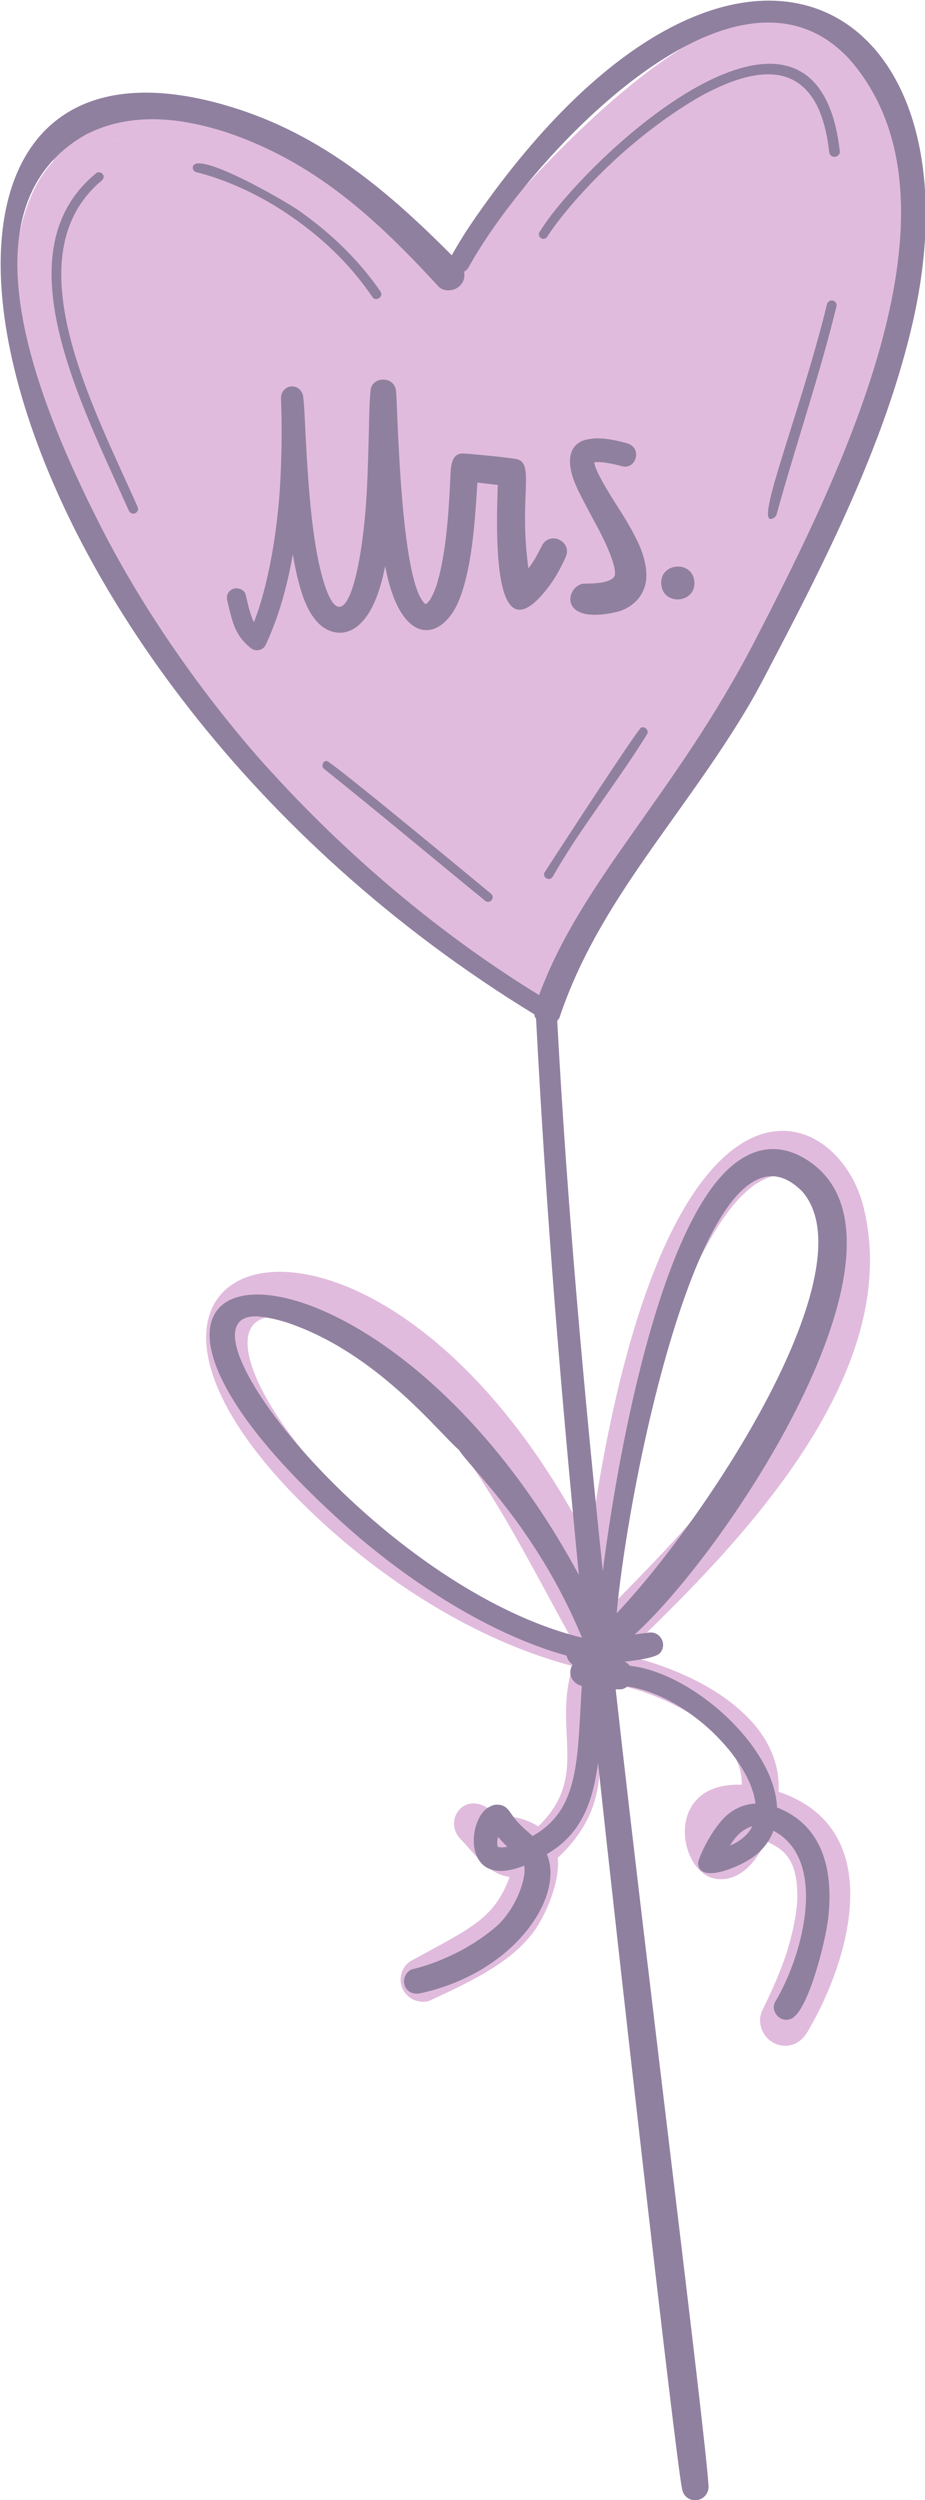
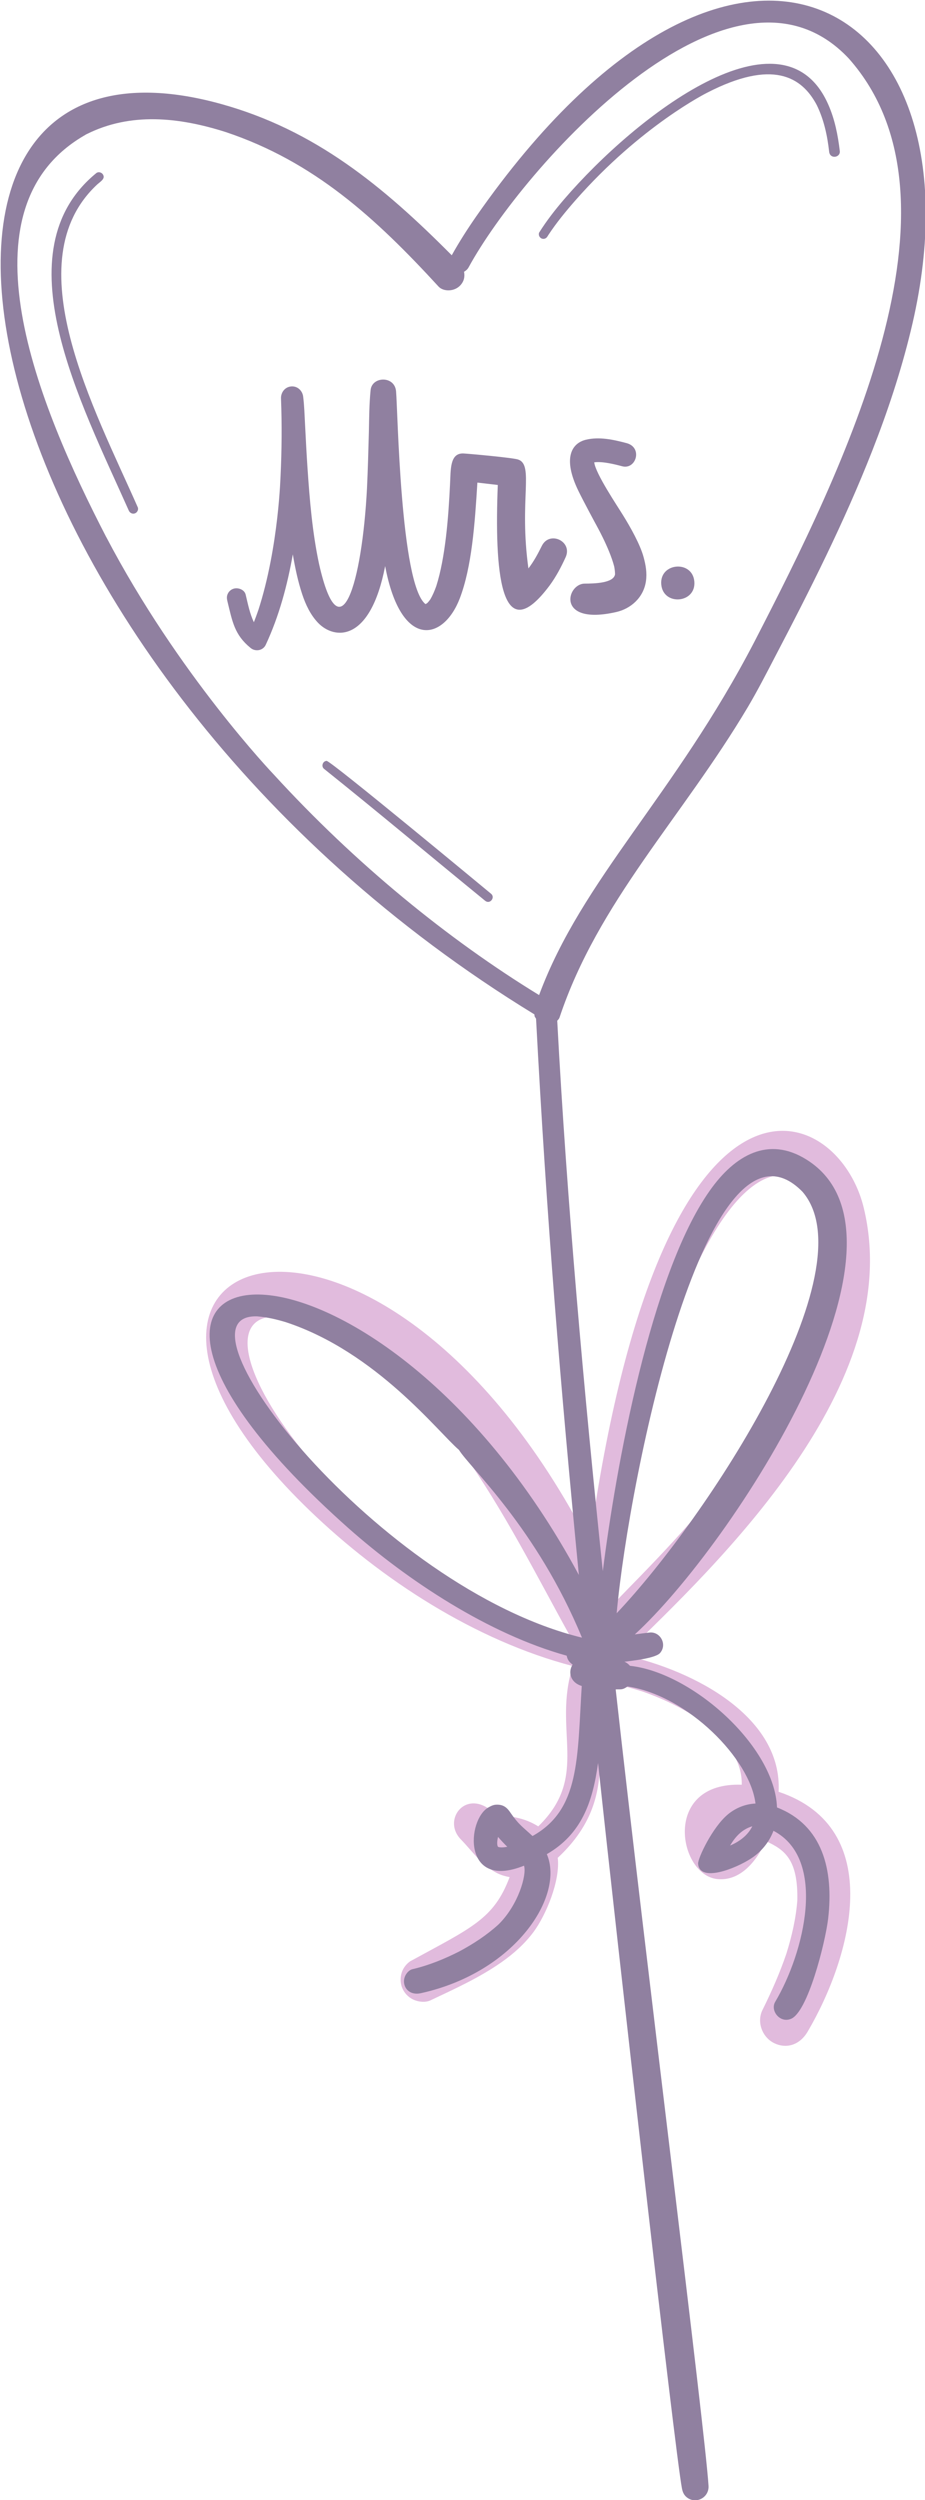
<svg xmlns="http://www.w3.org/2000/svg" xmlns:ns1="http://sodipodi.sourceforge.net/DTD/sodipodi-0.dtd" xmlns:ns2="http://www.inkscape.org/namespaces/inkscape" width="100%" height="100%" viewBox="0 0 100 270" version="1.1" xml:space="preserve" style="fill-rule:evenodd;clip-rule:evenodd;stroke-linejoin:round;stroke-miterlimit:2;" id="svg38" ns1:docname="shape-heart-balloon-mrs.svg" ns2:version="1.1.1 (3bf5ae0d25, 2021-09-20)">
  <defs id="defs42" />
  <ns1:namedview id="namedview40" pagecolor="#ffffff" bordercolor="#666666" borderopacity="1.0" ns2:pageshadow="2" ns2:pageopacity="0.0" ns2:pagecheckerboard="0" showgrid="false" ns2:zoom="2.100369" ns2:cx="-28.566409" ns2:cy="123.07361" ns2:window-width="1708" ns2:window-height="871" ns2:window-x="2391" ns2:window-y="-9" ns2:window-maximized="1" ns2:current-layer="g36" />
  <g transform="matrix(2.101,0,0,2.101,-713.447,-691.161)" id="g36">
    <g id="g8">
-       <path d="m 385.428,335.721 c -3.576,-12.852 -14.466,-2.786 -22.898,7.512 -1.299,-1.823 -3.025,-3.472 -5.129,-4.91 -2.124,-1.447 -4.415,-2.573 -6.812,-3.348 -0.13,-0.042 -0.218,-0.075 -0.41,-0.059 -0.173,0.014 -0.39,0.086 -0.549,0.217 0.003,0.001 0.006,0.002 0.009,0.003 -0.003,0.002 -0.004,0.006 -0.007,0.008 -1.826,-0.508 -3.859,-0.745 -5.523,0.19 -0.777,0.441 -1.263,0.987 -1.722,1.732 -0.036,0.058 -0.053,0.122 -0.062,0.186 -0.162,0.169 -0.313,0.347 -0.45,0.535 0.142,-0.19 0.293,-0.366 0.454,-0.528 -4.211,4.237 -4.316,23.211 24.024,43.011 0.128,0.087 0.271,0.167 0.448,0.168 -0.002,-0.003 -0.003,-0.006 -0.006,-0.009 0.009,0 0.018,-10e-4 0.026,-10e-4 0.035,0.038 0.062,0.082 0.102,0.113 -0.026,-0.029 -0.042,-0.066 -0.052,-0.106 0.092,0.368 0.957,0.493 1.364,-0.213 9.321,-16.411 12.182,-18.989 15.469,-26.888 0.999,-2.402 1.719,-4.754 2.139,-6.99 0.456,-2.448 0.547,-4.865 0.271,-7.183 -0.122,-1.083 -0.354,-2.24 -0.686,-3.44 z m -35.427,0.96 c 0.049,0.017 0.116,0.04 0.16,0.055 -0.058,-0.02 -0.098,-0.034 -0.16,-0.055 z m 1.2,-0.897 c -0.034,-0.048 -0.073,-0.082 -0.117,-0.12 0.045,0.038 0.083,0.072 0.117,0.12 z m -8.378,2.152 c 0.155,0.035 0.128,0.048 0.278,0.018 -0.148,0.033 -0.125,0.019 -0.278,-0.018 z m 0.654,-0.247 c 0.298,-0.41 0.071,-0.083 0.325,-0.401 -0.274,0.344 -0.003,-0.035 -0.325,0.401 z m 1.699,-1.389 c 0.378,-0.136 0.622,-0.282 1.846,-0.244 0.697,0.053 1.434,0.188 2.273,0.419 -0.839,-0.231 -1.575,-0.365 -2.272,-0.418 -1.187,-0.046 -1.472,0.11 -1.847,0.243 z m 5.291,0.531 c 0.187,0.048 0.239,0.033 0.343,0.013 -0.099,0.022 -0.153,0.038 -0.343,-0.013 z m 12.071,6.423 -0.097,0.119 z m -0.144,0.176 c -0.331,0.411 -0.397,0.861 0.047,1.144 -0.44,-0.279 -0.384,-0.729 -0.047,-1.144 z m 0.166,1.211 c -10e-4,0 -10e-4,0 0,0 0.218,-0.265 0.287,-0.618 0.208,-0.933 0.08,0.315 0.011,0.668 -0.208,0.933 z m 4.374,34.336 c -0.155,0.286 -0.12,0.223 -0.224,0.408 0.108,-0.196 0.078,-0.141 0.224,-0.408 z m -0.258,1.262 c -0.006,-0.012 -0.016,-0.023 -0.021,-0.036 0.001,0.003 0.022,0.036 0.021,0.036 z m -0.093,-0.527 c 0,-0.004 -0.001,-0.007 0,-0.011 -0.001,0.004 0,0.008 0,0.011 z m -0.001,0.239 c 0.001,0.007 0.013,0.047 0.014,0.051 -0.004,-0.017 -0.012,-0.033 -0.014,-0.051 z m 0.282,0.467 -10e-4,-0.001 c 0.268,-0.022 0.519,-0.205 0.6,-0.495 -0.082,0.295 -0.335,0.474 -0.599,0.496 z m 0.601,-0.512 c 0.133,-0.516 -0.134,-0.622 -0.459,-0.875 0.328,0.251 0.59,0.367 0.459,0.875 z" style="fill:#e1bbdd;fill-rule:nonzero;fill-opacity:1" id="path2" />
      <path d="m 369.908,408.33 c -10.879,-21.138 -28.696,-15.479 -14.399,-1.715 3.68,3.542 8.509,6.684 13.541,7.996 -1.063,3.317 0.902,5.642 -1.779,8.24 -1.021,-0.63 -1.621,-0.388 -2.458,-0.839 -1.34,-1.051 -2.498,0.558 -1.503,1.53 0.614,0.638 1.058,1.322 1.858,1.719 0.193,0.095 0.409,0.158 0.619,0.196 0.004,0.001 0.007,0.001 0.011,0.002 -0.814,2.164 -1.961,2.601 -5.127,4.333 -0.16,0.117 -0.285,0.264 -0.373,0.441 -0.129,0.277 -0.146,0.6 -0.041,0.887 0.101,0.276 0.312,0.506 0.577,0.632 0.258,0.123 0.62,0.167 0.887,0.044 1.248,-0.591 2.52,-1.163 3.654,-1.959 0.618,-0.432 1.21,-0.958 1.658,-1.564 0.634,-0.858 1.381,-2.633 1.241,-3.805 3.681,-3.43 1.33,-6.836 2.339,-9.48 0.083,0.272 0.305,0.492 0.598,0.553 0.477,0.101 0.949,0.227 1.416,0.375 2.239,0.775 5.159,2.434 5.115,4.794 -4.106,-0.15 -3.274,4.624 -1.272,4.848 1.176,0.128 2.014,-0.879 2.511,-1.948 0.986,0.445 1.66,0.96 1.621,3.04 -0.071,0.933 -0.283,1.844 -0.562,2.74 -0.338,0.993 -0.759,1.948 -1.226,2.888 -0.317,0.629 -0.019,1.421 0.605,1.72 0.58,0.282 1.287,0.136 1.72,-0.605 2.261,-3.847 4.067,-10.461 -1.5,-12.32 0.2,-3.806 -4.242,-6.208 -7.966,-7.029 4.755,-4.62 14.547,-13.846 12.351,-22.971 -1.322,-5.555 -10.403,-9.263 -14.116,17.257 z M 355.324,396.9 c 6.679,2.369 10.206,10.083 13.572,16.149 -12.032,-3.463 -21.719,-18.591 -13.572,-16.149 z m 15.965,14.359 c -0.081,-0.188 -0.159,-0.377 -0.242,-0.564 0.507,-4.177 1.344,-8.36 2.666,-12.408 -0.515,1.863 2.344,-8.846 6.087,-8.92 1.172,0.145 1.714,1.368 1.989,2.513 1.485,7.834 -7.917,16.671 -10.5,19.379 z" style="fill:#e1bbdd;fill-rule:nonzero;fill-opacity:1" id="path4" />
      <path d="m 373.649,398.482 c 0.016,-0.046 0.032,-0.091 0.046,-0.138 -0.047,0.141 -0.046,0.138 -0.046,0.138 z" style="fill:#9181a1;fill-rule:nonzero" id="path6" />
    </g>
    <g id="g34">
-       <path d="m 344.022,335.87 c 0.001,-10e-4 0.003,-10e-4 0.004,-0.002 -0.001,0.001 -0.004,0.003 -0.004,0.002 z" style="fill-rule:nonzero" id="path10" />
      <path d="m 364.076,340.095 c -0.45,0.647 -0.874,1.31 -1.256,1.995 -3.534,-3.555 -7.027,-6.434 -11.864,-7.776 -19.718,-5.469 -13.358,28.799 16.115,46.796 0.026,0.143 -0.029,0.037 0.087,0.224 0.547,10.362 1.258,18.879 2.203,28.594 -10.64,-19.748 -29.287,-17.889 -11.871,-2.419 3.082,2.728 7.239,5.458 11.245,6.568 0.03,0.194 0.146,0.354 0.305,0.455 -0.257,0.404 -0.101,0.935 0.469,1.102 -0.232,3.738 -0.093,6.358 -2.533,7.713 -0.526,-0.487 -0.708,-0.584 -1.115,-1.171 -0.174,-0.262 -0.354,-0.452 -0.735,-0.441 -0.159,0.002 -0.279,0.064 -0.413,0.138 -1.119,0.618 -1.365,4.283 1.826,2.998 0.15,0.475 -0.296,2.026 -1.315,3.023 -0.611,0.554 -1.299,1.002 -2.024,1.39 -0.765,0.386 -1.566,0.714 -2.406,0.909 -0.156,0.035 -0.298,0.195 -0.364,0.333 -0.219,0.457 0.11,1.058 0.814,0.897 4.86,-1.078 7.391,-4.998 6.468,-7.144 1.774,-1.025 2.355,-2.642 2.637,-4.685 0.983,9.217 3.946,35.318 4.312,37.267 0.034,0.189 0.091,0.343 0.242,0.471 0.474,0.389 1.169,0.024 1.13,-0.585 -0.184,-2.91 -3.201,-26.751 -4.777,-40.937 0.266,-0.016 0.334,0.046 0.61,-0.151 3.11,0.471 6.315,3.741 6.583,6.018 -0.509,0.023 -0.998,0.217 -1.399,0.54 -0.824,0.674 -1.576,2.293 -1.554,2.557 0.081,0.975 1.913,0.256 2.716,-0.267 0.511,-0.328 0.939,-0.828 1.162,-1.429 2.786,1.453 1.58,6.288 0.087,8.797 -0.261,0.453 0.243,1.091 0.797,0.876 0.871,-0.306 1.778,-3.899 1.929,-5.149 0.294,-2.52 -0.288,-4.813 -2.631,-5.724 -0.116,-3.151 -4.373,-6.937 -7.566,-7.281 -0.079,-0.09 -0.173,-0.165 -0.285,-0.209 0.375,-0.05 1.603,-0.175 1.838,-0.453 0.376,-0.444 0.005,-1.094 -0.529,-1.05 -0.004,0 -0.008,0.001 -0.012,0.001 -0.254,0.029 -0.509,0.064 -0.763,0.098 5.04,-4.607 15.303,-20.393 8.828,-24.413 -1.934,-1.206 -3.665,-0.258 -4.977,1.611 -3.046,4.315 -4.829,14.263 -5.497,19.549 -0.964,-9.184 -1.851,-19.037 -2.345,-28.294 0.048,-0.05 0.097,-0.101 0.117,-0.161 1.99,-5.966 6.292,-10.248 9.692,-15.964 0.492,-0.832 0.935,-1.693 1.381,-2.55 1.818,-3.47 3.585,-6.968 5.018,-10.62 0.787,-2.005 1.47,-4.058 1.979,-6.155 4.127,-16.872 -8.947,-25.121 -22.359,-5.892 z m 1.121,82.884 h -0.002 z m 0.004,0.923 c -0.078,-0.111 -0.031,-0.379 0,-0.51 0.139,0.163 0.345,0.381 0.475,0.506 -0.11,0.029 -0.368,0.057 -0.475,0.004 z m -13.426,-27.019 c -0.004,0.003 -0.007,0.007 -0.011,0.01 10e-4,-10e-4 0.012,-0.011 0.011,-0.01 z m -0.012,0.01 c -10e-4,0.002 -0.023,0.021 -0.025,0.023 0.008,-0.008 0.017,-0.015 0.025,-0.023 z m 1.042,-0.259 c 0.509,0.04 1.006,0.155 1.492,0.304 4.653,1.537 7.845,5.673 8.894,6.561 0.548,0.901 3.995,4.003 6.33,9.651 -10.473,-2.556 -21.473,-16.666 -16.716,-16.516 z m 22.901,27.664 c 0.04,-0.037 0.029,-0.028 0.066,-0.047 -0.022,0.014 -0.045,0.03 -0.066,0.047 z m 1.436,-0.461 c 0.277,-0.469 0.623,-0.838 1.143,-0.991 -0.228,0.467 -0.663,0.788 -1.143,0.991 z m 3.727,-33.606 c 3.449,4.016 -4.909,16.761 -9.563,21.664 0.653,-7.155 4.691,-26.631 9.563,-21.664 z m -2.468,-28.29 c -4.122,7.935 -8.876,12.215 -11.087,18.178 -4.685,-2.865 -9.452,-6.75 -13.655,-11.341 0,0 -4.914,-5.133 -8.625,-12.22 0.004,0.01 0.009,0.021 0.014,0.031 -3.515,-6.781 -7.736,-16.959 -1.026,-20.719 -0.028,0.016 -0.057,0.031 -0.087,0.044 0.112,-0.058 0.202,-0.107 0.092,-0.047 2.253,-1.132 4.737,-0.883 7.168,-0.109 4.539,1.518 7.704,4.411 10.948,7.943 0.248,0.266 0.83,0.277 1.145,-0.095 0.151,-0.178 0.217,-0.391 0.165,-0.668 0.094,-0.053 0.179,-0.126 0.235,-0.228 2.76,-5.067 13.5,-17.193 19.563,-10.733 6.53,7.362 -0.324,21.188 -4.85,29.964 z" style="fill:#9080a0;fill-opacity:1;fill-rule:nonzero" id="path12" />
      <path d="m 367.867,359.049 c 0.325,-0.445 0.584,-0.935 0.812,-1.435 0.375,-0.818 -0.827,-1.385 -1.224,-0.586 -0.208,0.419 -0.415,0.805 -0.69,1.159 -0.487,-3.516 0.294,-5.302 -0.518,-5.593 h -0.004 c -0.194,-0.092 -2.6,-0.307 -2.816,-0.316 -0.725,-0.034 -0.653,0.866 -0.696,1.588 -0.079,1.682 -0.238,3.753 -0.706,5.226 -0.085,0.239 -0.183,0.473 -0.311,0.69 -0.043,0.06 -0.089,0.117 -0.138,0.171 -0.023,0.019 -0.047,0.036 -0.072,0.053 -0.008,0.003 -0.016,0.006 -0.024,0.009 -0.004,0 -0.008,0.001 -0.012,0.001 -0.003,0 -0.005,-0.001 -0.008,-0.001 -1.282,-1.055 -1.418,-9.973 -1.505,-10.93 -0.068,-0.815 -1.237,-0.778 -1.31,-0.068 -0.071,0.708 -0.074,1.421 -0.089,2.132 -0.025,0.971 -0.052,1.944 -0.097,2.914 -0.255,4.918 -1.39,8.661 -2.467,3.893 -0.345,-1.621 -0.483,-3.283 -0.594,-4.929 -0.051,-0.746 -0.087,-1.489 -0.126,-2.233 -0.025,-0.482 -0.039,-0.961 -0.097,-1.437 -0.037,-0.311 -0.297,-0.552 -0.616,-0.525 -0.323,0.027 -0.536,0.307 -0.525,0.62 0.051,1.33 0.04,2.661 -0.023,3.993 -0.001,-0.136 -0.076,3.599 -1.148,6.899 0.019,-0.069 -0.059,0.185 -0.225,0.609 -0.212,-0.451 -0.307,-0.94 -0.423,-1.423 -0.066,-0.264 -0.409,-0.38 -0.641,-0.294 -0.122,0.043 -0.225,0.137 -0.278,0.252 -0.063,0.131 -0.053,0.252 -0.019,0.39 0.255,1.036 0.357,1.721 1.194,2.399 0.25,0.205 0.643,0.135 0.78,-0.168 0.684,-1.468 1.109,-3.048 1.391,-4.646 0.117,0.692 0.263,1.389 0.485,2.058 0.177,0.532 0.424,1.055 0.813,1.462 0.841,0.876 2.691,1.03 3.453,-2.916 0.806,4.302 2.994,3.867 3.841,1.659 0.619,-1.625 0.774,-3.818 0.905,-5.951 0.104,0.012 0.896,0.105 1.05,0.122 -0.169,4.297 0.098,8.619 2.678,5.152 z" style="fill:#9080a0;fill-opacity:1;fill-rule:nonzero" id="path14" />
-       <path d="m 352.87,360.312 c 0.004,-0.011 0.008,-0.022 0.012,-0.033 0.014,-0.042 10e-4,-0.008 -0.012,0.033 z" style="fill-rule:nonzero" id="path16" />
      <path d="m 371.65,355.48 c -0.305,-0.5 -1.437,-2.173 -1.498,-2.747 0.418,-0.056 1.031,0.094 1.438,0.203 0.717,0.188 1.069,-0.966 0.226,-1.19 -0.691,-0.183 -1.407,-0.34 -2.099,-0.173 -0.716,0.177 -1.21,0.925 -0.38,2.629 0.254,0.524 0.928,1.773 0.912,1.738 0.02,0.037 0.039,0.074 0.059,0.111 -0.133,-0.233 0.619,1.058 0.872,2.041 0.024,0.13 0.04,0.26 0.043,0.391 -0.064,0.467 -1.082,0.482 -1.559,0.485 -0.946,-0.002 -1.495,2.167 1.615,1.462 0.736,-0.165 1.411,-0.728 1.534,-1.591 0.061,-0.423 -0.01,-0.827 -0.121,-1.232 -0.175,-0.652 -0.685,-1.551 -1.042,-2.127 z" style="fill:#9080a0;fill-opacity:1;fill-rule:nonzero" id="path18" />
      <path d="m 373.6,359.006 c 0.093,1.122 1.796,0.981 1.703,-0.142 -0.094,-1.121 -1.796,-0.98 -1.703,0.142 z" style="fill:#9080a0;fill-opacity:1;fill-rule:nonzero" id="path20" />
      <path d="m 344.589,338.439 c 0.195,-0.166 0.422,-0.302 0.274,-0.516 -0.072,-0.102 -0.234,-0.139 -0.334,-0.057 -4.909,4.012 -0.811,11.773 1.671,17.344 0.055,0.125 0.186,0.195 0.319,0.147 0.118,-0.043 0.198,-0.194 0.144,-0.315 -2.211,-5.015 -6.354,-12.641 -2.074,-16.603 z" style="fill:#9080a0;fill-opacity:1;fill-rule:nonzero" id="path22" />
-       <path d="m 349.688,337.822 c 0.283,0.073 0.567,0.152 0.844,0.244 -0.005,-0.003 -0.011,-0.005 -0.016,-0.007 1.422,0.476 2.602,1.093 3.635,1.761 1.967,1.285 3.466,2.765 4.583,4.412 0.177,0.269 0.61,-0.003 0.412,-0.289 -1.118,-1.625 -2.559,-2.998 -4.165,-4.132 -0.753,-0.533 -5.312,-3.151 -5.484,-2.264 -0.024,0.134 0.066,0.245 0.191,0.275 z" style="fill:#9080a0;fill-opacity:1;fill-rule:nonzero" id="path24" />
      <path d="m 368.604,339.21 c -0.462,0.537 -0.899,1.098 -1.278,1.699 -0.033,0.051 -0.03,0.128 -0.011,0.182 0.023,0.057 0.064,0.105 0.122,0.134 0.054,0.025 0.121,0.031 0.182,0.007 0.061,-0.023 0.098,-0.064 0.131,-0.118 0.014,-0.022 0.028,-0.045 0.042,-0.067 0.413,-0.628 0.89,-1.207 1.383,-1.77 3.388,-3.859 6.792,-5.546 6.792,-5.546 3.34,-1.718 4.856,-0.838 5.637,0.641 0.368,0.756 0.542,1.565 0.637,2.407 0.051,0.382 0.583,0.291 0.547,-0.045 -0.098,-0.82 -0.258,-1.638 -0.594,-2.393 -2.316,-5.265 -9.86,0.538 -13.59,4.869 z" style="fill:#9080a0;fill-opacity:1;fill-rule:nonzero" id="path26" />
-       <path d="m 382.349,344.414 c -0.11,0.009 -0.195,0.093 -0.223,0.202 -1.44,5.849 -3.95,11.832 -2.693,10.944 0.059,-0.042 0.091,-0.1 0.108,-0.172 0.989,-3.571 2.194,-7.078 3.077,-10.677 0.037,-0.15 -0.095,-0.312 -0.269,-0.297 z" style="fill:#9080a0;fill-opacity:1;fill-rule:nonzero" id="path28" />
+       <path d="m 382.349,344.414 z" style="fill:#9080a0;fill-opacity:1;fill-rule:nonzero" id="path28" />
      <path d="m 356.379,368.079 c -0.206,0.017 -0.288,0.288 -0.128,0.413 2.787,2.229 5.52,4.522 8.287,6.779 0.253,0.205 0.537,-0.178 0.303,-0.362 -0.162,-0.131 -8.256,-6.847 -8.462,-6.83 z" style="fill:#9080a0;fill-opacity:1;fill-rule:nonzero" id="path30" />
-       <path d="m 372.564,366.368 c -0.174,0.064 -4.865,7.272 -4.965,7.445 -0.144,0.251 0.252,0.499 0.427,0.205 0.313,-0.551 0.645,-1.085 0.989,-1.616 -0.014,0.016 -0.023,0.035 -0.036,0.051 1.269,-1.938 2.672,-3.781 3.894,-5.749 0.101,-0.17 -0.083,-0.419 -0.309,-0.336 z" style="fill:#9080a0;fill-opacity:1;fill-rule:nonzero" id="path32" />
    </g>
  </g>
</svg>